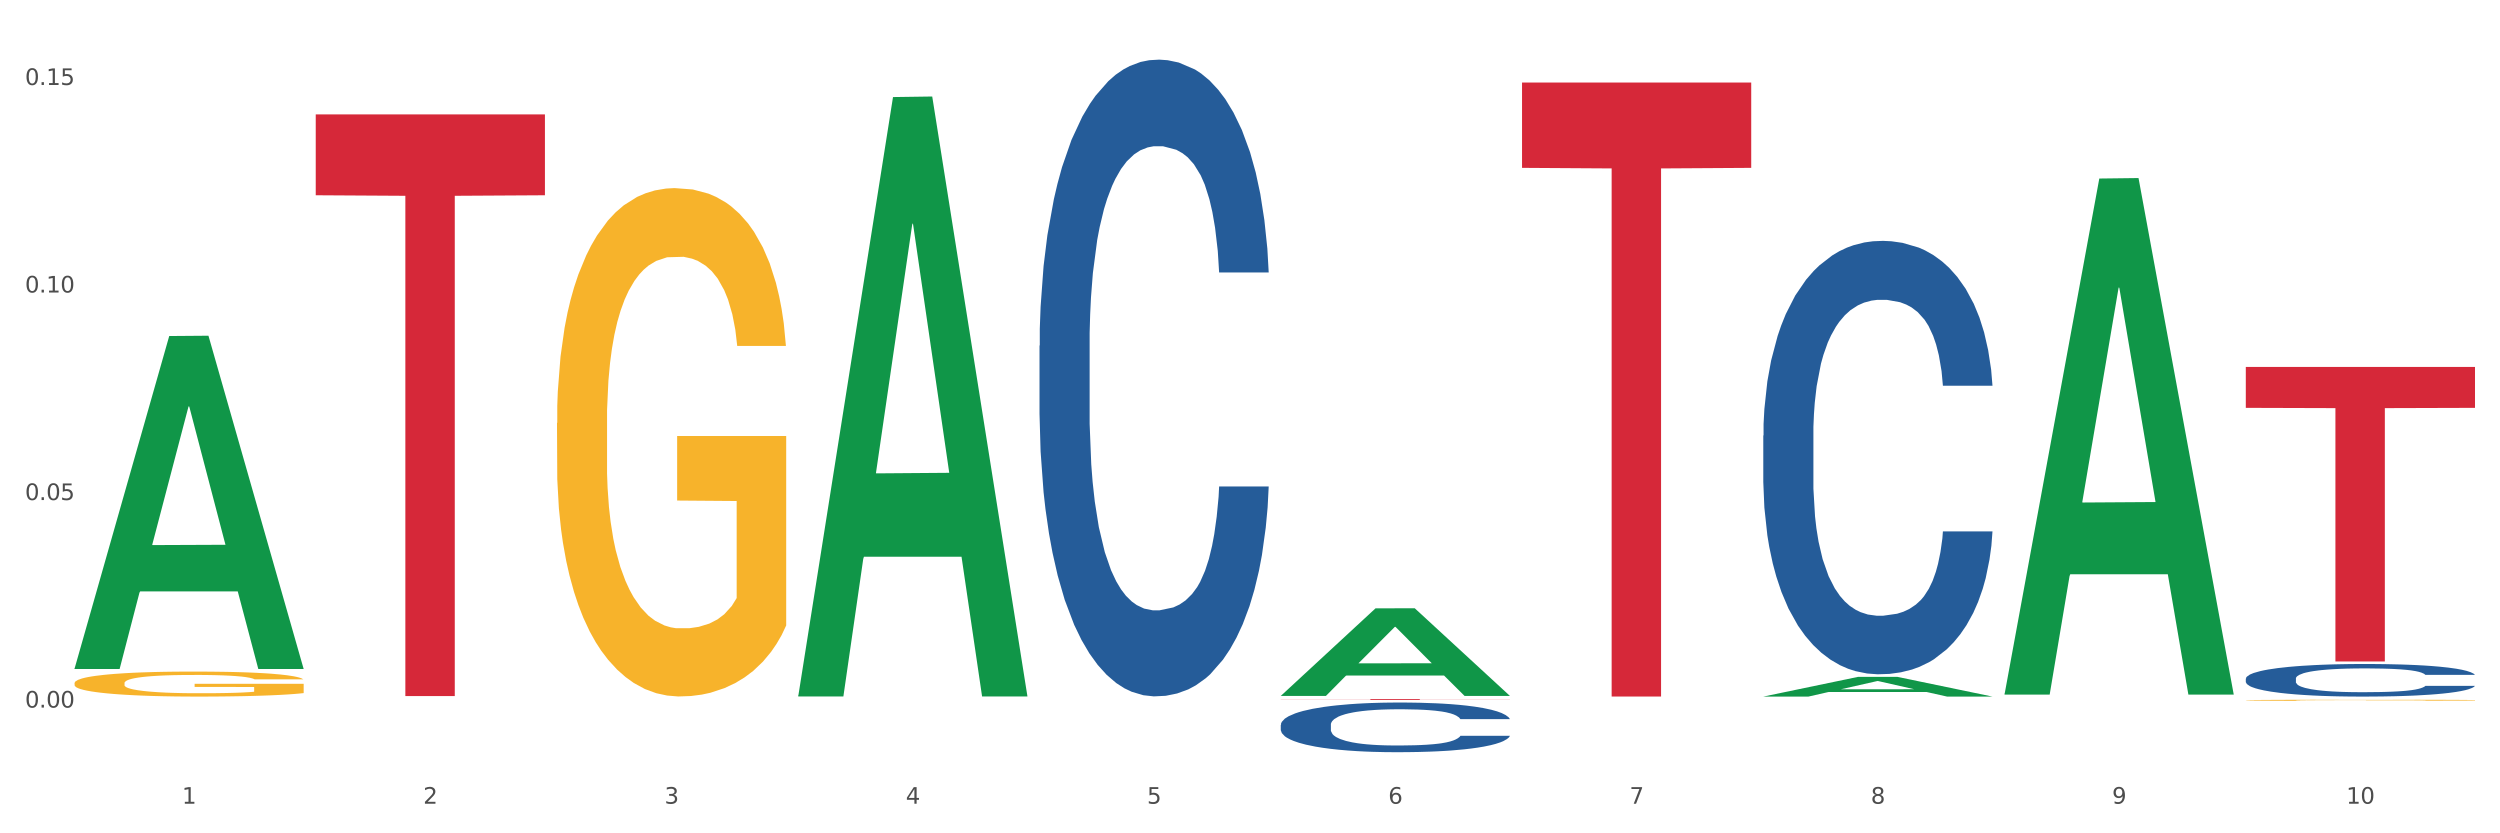
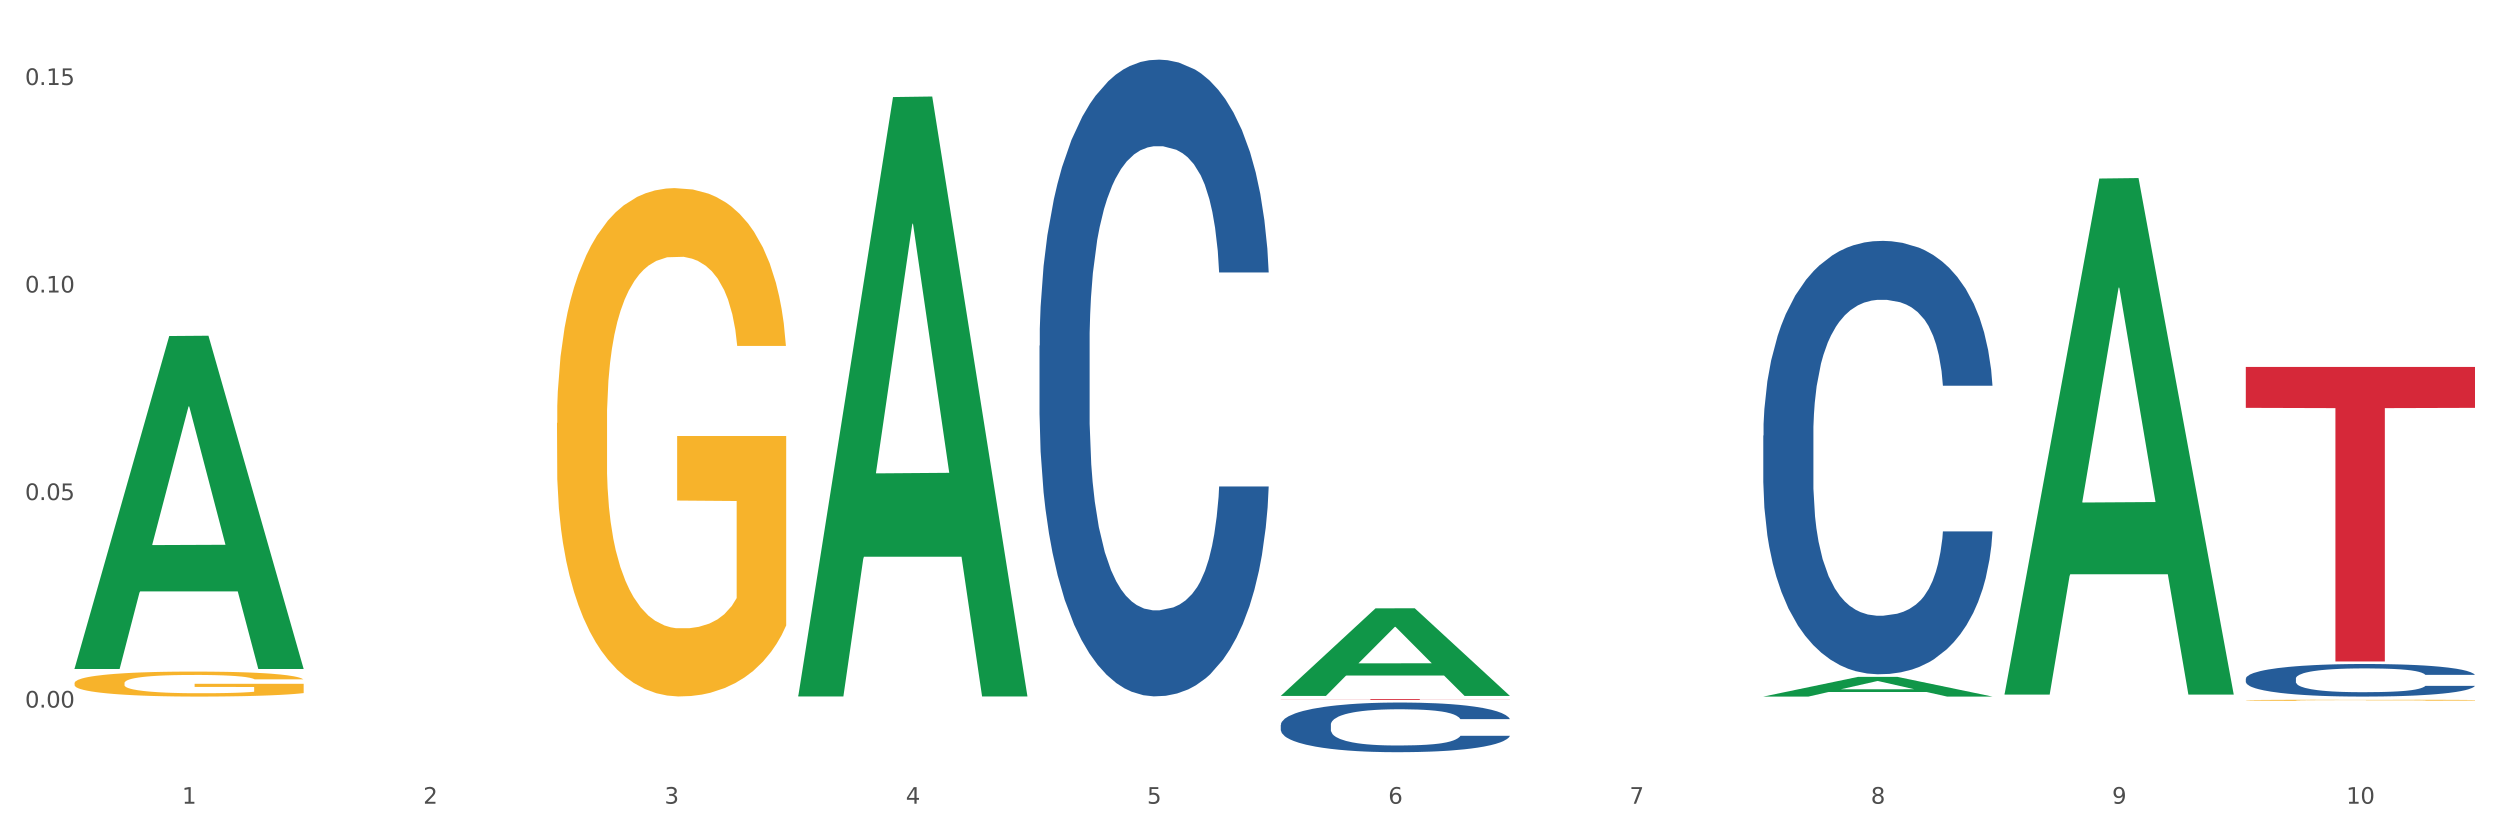
<svg xmlns="http://www.w3.org/2000/svg" xmlns:xlink="http://www.w3.org/1999/xlink" width="1080pt" height="360pt" viewBox="0 0 1080 360" version="1.1">
  <rect x="0" y="0" width="1080" height="360" fill="#333333" stroke="none" />
  <defs>
    <style type="text/css">*{stroke-linejoin: round; stroke-linecap: butt}</style>
  </defs>
  <g id="figure_1">
    <g id="patch_1">
      <path d="M 0 360  L 1080 360  L 1080 0  L 0 0  z " style="fill: #ffffff; stroke: #ffffff; stroke-linejoin: miter" />
    </g>
    <g id="axes_1">
      <g id="matplotlib.axis_1">
        <g id="xtick_1">
          <g id="text_1">
            <g style="fill: #4d4d4d" transform="translate(78.627 347.204) scale(0.096 -0.096)">
              <defs>
                <path id="DejaVuSans-31" d="M 794 531  L 1825 531  L 1825 4091  L 703 3866  L 703 4441  L 1819 4666  L 2450 4666  L 2450 531  L 3481 531  L 3481 0  L 794 0  L 794 531  z " transform="scale(0.016)" />
              </defs>
              <use xlink:href="#DejaVuSans-31" />
            </g>
          </g>
        </g>
        <g id="xtick_2">
          <g id="text_2">
            <g style="fill: #4d4d4d" transform="translate(182.851 347.204) scale(0.096 -0.096)">
              <defs>
                <path id="DejaVuSans-32" d="M 1228 531  L 3431 531  L 3431 0  L 469 0  L 469 531  Q 828 903 1448 1529  Q 2069 2156 2228 2338  Q 2531 2678 2651 2914  Q 2772 3150 2772 3378  Q 2772 3750 2511 3984  Q 2250 4219 1831 4219  Q 1534 4219 1204 4116  Q 875 4013 500 3803  L 500 4441  Q 881 4594 1212 4672  Q 1544 4750 1819 4750  Q 2544 4750 2975 4387  Q 3406 4025 3406 3419  Q 3406 3131 3298 2873  Q 3191 2616 2906 2266  Q 2828 2175 2409 1742  Q 1991 1309 1228 531  z " transform="scale(0.016)" />
              </defs>
              <use xlink:href="#DejaVuSans-32" />
            </g>
          </g>
        </g>
        <g id="xtick_3">
          <g id="text_3">
            <g style="fill: #4d4d4d" transform="translate(287.074 347.204) scale(0.096 -0.096)">
              <defs>
                <path id="DejaVuSans-33" d="M 2597 2516  Q 3050 2419 3304 2112  Q 3559 1806 3559 1356  Q 3559 666 3084 287  Q 2609 -91 1734 -91  Q 1441 -91 1130 -33  Q 819 25 488 141  L 488 750  Q 750 597 1062 519  Q 1375 441 1716 441  Q 2309 441 2620 675  Q 2931 909 2931 1356  Q 2931 1769 2642 2001  Q 2353 2234 1838 2234  L 1294 2234  L 1294 2753  L 1863 2753  Q 2328 2753 2575 2939  Q 2822 3125 2822 3475  Q 2822 3834 2567 4026  Q 2313 4219 1838 4219  Q 1578 4219 1281 4162  Q 984 4106 628 3988  L 628 4550  Q 988 4650 1302 4700  Q 1616 4750 1894 4750  Q 2613 4750 3031 4423  Q 3450 4097 3450 3541  Q 3450 3153 3228 2886  Q 3006 2619 2597 2516  z " transform="scale(0.016)" />
              </defs>
              <use xlink:href="#DejaVuSans-33" />
            </g>
          </g>
        </g>
        <g id="xtick_4">
          <g id="text_4">
            <g style="fill: #4d4d4d" transform="translate(391.298 347.204) scale(0.096 -0.096)">
              <defs>
                <path id="DejaVuSans-34" d="M 2419 4116  L 825 1625  L 2419 1625  L 2419 4116  z M 2253 4666  L 3047 4666  L 3047 1625  L 3713 1625  L 3713 1100  L 3047 1100  L 3047 0  L 2419 0  L 2419 1100  L 313 1100  L 313 1709  L 2253 4666  z " transform="scale(0.016)" />
              </defs>
              <use xlink:href="#DejaVuSans-34" />
            </g>
          </g>
        </g>
        <g id="xtick_5">
          <g id="text_5">
            <g style="fill: #4d4d4d" transform="translate(495.522 347.204) scale(0.096 -0.096)">
              <defs>
                <path id="DejaVuSans-35" d="M 691 4666  L 3169 4666  L 3169 4134  L 1269 4134  L 1269 2991  Q 1406 3038 1543 3061  Q 1681 3084 1819 3084  Q 2600 3084 3056 2656  Q 3513 2228 3513 1497  Q 3513 744 3044 326  Q 2575 -91 1722 -91  Q 1428 -91 1123 -41  Q 819 9 494 109  L 494 744  Q 775 591 1075 516  Q 1375 441 1709 441  Q 2250 441 2565 725  Q 2881 1009 2881 1497  Q 2881 1984 2565 2268  Q 2250 2553 1709 2553  Q 1456 2553 1204 2497  Q 953 2441 691 2322  L 691 4666  z " transform="scale(0.016)" />
              </defs>
              <use xlink:href="#DejaVuSans-35" />
            </g>
          </g>
        </g>
        <g id="xtick_6">
          <g id="text_6">
            <g style="fill: #4d4d4d" transform="translate(599.745 347.204) scale(0.096 -0.096)">
              <defs>
                <path id="DejaVuSans-36" d="M 2113 2584  Q 1688 2584 1439 2293  Q 1191 2003 1191 1497  Q 1191 994 1439 701  Q 1688 409 2113 409  Q 2538 409 2786 701  Q 3034 994 3034 1497  Q 3034 2003 2786 2293  Q 2538 2584 2113 2584  z M 3366 4563  L 3366 3988  Q 3128 4100 2886 4159  Q 2644 4219 2406 4219  Q 1781 4219 1451 3797  Q 1122 3375 1075 2522  Q 1259 2794 1537 2939  Q 1816 3084 2150 3084  Q 2853 3084 3261 2657  Q 3669 2231 3669 1497  Q 3669 778 3244 343  Q 2819 -91 2113 -91  Q 1303 -91 875 529  Q 447 1150 447 2328  Q 447 3434 972 4092  Q 1497 4750 2381 4750  Q 2619 4750 2861 4703  Q 3103 4656 3366 4563  z " transform="scale(0.016)" />
              </defs>
              <use xlink:href="#DejaVuSans-36" />
            </g>
          </g>
        </g>
        <g id="xtick_7">
          <g id="text_7">
            <g style="fill: #4d4d4d" transform="translate(703.969 347.204) scale(0.096 -0.096)">
              <defs>
                <path id="DejaVuSans-37" d="M 525 4666  L 3525 4666  L 3525 4397  L 1831 0  L 1172 0  L 2766 4134  L 525 4134  L 525 4666  z " transform="scale(0.016)" />
              </defs>
              <use xlink:href="#DejaVuSans-37" />
            </g>
          </g>
        </g>
        <g id="xtick_8">
          <g id="text_8">
            <g style="fill: #4d4d4d" transform="translate(808.193 347.204) scale(0.096 -0.096)">
              <defs>
                <path id="DejaVuSans-38" d="M 2034 2216  Q 1584 2216 1326 1975  Q 1069 1734 1069 1313  Q 1069 891 1326 650  Q 1584 409 2034 409  Q 2484 409 2743 651  Q 3003 894 3003 1313  Q 3003 1734 2745 1975  Q 2488 2216 2034 2216  z M 1403 2484  Q 997 2584 770 2862  Q 544 3141 544 3541  Q 544 4100 942 4425  Q 1341 4750 2034 4750  Q 2731 4750 3128 4425  Q 3525 4100 3525 3541  Q 3525 3141 3298 2862  Q 3072 2584 2669 2484  Q 3125 2378 3379 2068  Q 3634 1759 3634 1313  Q 3634 634 3220 271  Q 2806 -91 2034 -91  Q 1263 -91 848 271  Q 434 634 434 1313  Q 434 1759 690 2068  Q 947 2378 1403 2484  z M 1172 3481  Q 1172 3119 1398 2916  Q 1625 2713 2034 2713  Q 2441 2713 2670 2916  Q 2900 3119 2900 3481  Q 2900 3844 2670 4047  Q 2441 4250 2034 4250  Q 1625 4250 1398 4047  Q 1172 3844 1172 3481  z " transform="scale(0.016)" />
              </defs>
              <use xlink:href="#DejaVuSans-38" />
            </g>
          </g>
        </g>
        <g id="xtick_9">
          <g id="text_9">
            <g style="fill: #4d4d4d" transform="translate(912.416 347.204) scale(0.096 -0.096)">
              <defs>
                <path id="DejaVuSans-39" d="M 703 97  L 703 672  Q 941 559 1184 500  Q 1428 441 1663 441  Q 2288 441 2617 861  Q 2947 1281 2994 2138  Q 2813 1869 2534 1725  Q 2256 1581 1919 1581  Q 1219 1581 811 2004  Q 403 2428 403 3163  Q 403 3881 828 4315  Q 1253 4750 1959 4750  Q 2769 4750 3195 4129  Q 3622 3509 3622 2328  Q 3622 1225 3098 567  Q 2575 -91 1691 -91  Q 1453 -91 1209 -44  Q 966 3 703 97  z M 1959 2075  Q 2384 2075 2632 2365  Q 2881 2656 2881 3163  Q 2881 3666 2632 3958  Q 2384 4250 1959 4250  Q 1534 4250 1286 3958  Q 1038 3666 1038 3163  Q 1038 2656 1286 2365  Q 1534 2075 1959 2075  z " transform="scale(0.016)" />
              </defs>
              <use xlink:href="#DejaVuSans-39" />
            </g>
          </g>
        </g>
        <g id="xtick_10">
          <g id="text_10">
            <g style="fill: #4d4d4d" transform="translate(1013.586 347.204) scale(0.096 -0.096)">
              <defs>
                <path id="DejaVuSans-30" d="M 2034 4250  Q 1547 4250 1301 3770  Q 1056 3291 1056 2328  Q 1056 1369 1301 889  Q 1547 409 2034 409  Q 2525 409 2770 889  Q 3016 1369 3016 2328  Q 3016 3291 2770 3770  Q 2525 4250 2034 4250  z M 2034 4750  Q 2819 4750 3233 4129  Q 3647 3509 3647 2328  Q 3647 1150 3233 529  Q 2819 -91 2034 -91  Q 1250 -91 836 529  Q 422 1150 422 2328  Q 422 3509 836 4129  Q 1250 4750 2034 4750  z " transform="scale(0.016)" />
              </defs>
              <use xlink:href="#DejaVuSans-31" />
              <use xlink:href="#DejaVuSans-30" transform="translate(63.623 0)" />
            </g>
          </g>
        </g>
        <g id="xtick_11" />
        <g id="xtick_12" />
        <g id="xtick_13" />
        <g id="xtick_14" />
        <g id="xtick_15" />
        <g id="xtick_16" />
        <g id="xtick_17" />
        <g id="xtick_18" />
        <g id="xtick_19" />
      </g>
      <g id="matplotlib.axis_2">
        <g id="ytick_1">
          <g id="text_11">
            <g style="fill: #4d4d4d" transform="translate(10.8 305.679) scale(0.096 -0.096)">
              <defs>
                <path id="DejaVuSans-2e" d="M 684 794  L 1344 794  L 1344 0  L 684 0  L 684 794  z " transform="scale(0.016)" />
              </defs>
              <use xlink:href="#DejaVuSans-30" />
              <use xlink:href="#DejaVuSans-2e" transform="translate(63.623 0)" />
              <use xlink:href="#DejaVuSans-30" transform="translate(95.41 0)" />
              <use xlink:href="#DejaVuSans-30" transform="translate(159.033 0)" />
            </g>
          </g>
        </g>
        <g id="ytick_2">
          <g id="text_12">
            <g style="fill: #4d4d4d" transform="translate(10.8 216.024) scale(0.096 -0.096)">
              <use xlink:href="#DejaVuSans-30" />
              <use xlink:href="#DejaVuSans-2e" transform="translate(63.623 0)" />
              <use xlink:href="#DejaVuSans-30" transform="translate(95.41 0)" />
              <use xlink:href="#DejaVuSans-35" transform="translate(159.033 0)" />
            </g>
          </g>
        </g>
        <g id="ytick_3">
          <g id="text_13">
            <g style="fill: #4d4d4d" transform="translate(10.8 126.369) scale(0.096 -0.096)">
              <use xlink:href="#DejaVuSans-30" />
              <use xlink:href="#DejaVuSans-2e" transform="translate(63.623 0)" />
              <use xlink:href="#DejaVuSans-31" transform="translate(95.41 0)" />
              <use xlink:href="#DejaVuSans-30" transform="translate(159.033 0)" />
            </g>
          </g>
        </g>
        <g id="ytick_4">
          <g id="text_14">
            <g style="fill: #4d4d4d" transform="translate(10.8 36.714) scale(0.096 -0.096)">
              <use xlink:href="#DejaVuSans-30" />
              <use xlink:href="#DejaVuSans-2e" transform="translate(63.623 0)" />
              <use xlink:href="#DejaVuSans-31" transform="translate(95.41 0)" />
              <use xlink:href="#DejaVuSans-35" transform="translate(159.033 0)" />
            </g>
          </g>
        </g>
        <g id="ytick_5" />
        <g id="ytick_6" />
        <g id="ytick_7" />
      </g>
      <g id="PolyCollection_1">
        <path d="M 32.175 288.746  L 32.277 288.611  L 73.107 145.164  L 90.051 145.029  L 131.187 289.016  L 111.589 289.016  L 102.709 255.487  L 60.552 255.487  L 60.246 256.028  L 51.671 289.016  L 32.175 289.016  L 32.175 288.746  L 65.86 235.477  L 97.401 235.342  L 81.783 175.719  L 81.579 175.449  L 81.375 175.854  L 65.758 235.342  L 65.86 235.477  L 32.175 288.746  z " clip-path="url(#pf7c10ca7a0)" style="fill: #109648" />
-         <path d="M 136.399 49.433  L 235.411 49.433  L 235.411 84.352  L 196.463 84.588  L 196.463 300.708  L 175.112 300.708  L 175.112 84.588  L 136.399 84.352  L 136.399 49.669  L 136.399 49.433  z " clip-path="url(#pf7c10ca7a0)" style="fill: #d62839" />
        <path d="M 449.069 149.356  L 449.187 149.105  L 449.187 142.071  L 449.538 132.525  L 450.825 114.94  L 452.464 101.626  L 455.272 86.05  L 456.794 79.519  L 458.783 72.234  L 462.88 60.427  L 467.561 50.378  L 470.838 44.852  L 473.296 41.335  L 478.797 35.054  L 481.957 32.291  L 485.234 30.03  L 488.042 28.523  L 492.724 26.764  L 496.469 26.011  L 500.799 25.759  L 504.427 26.011  L 509.226 27.016  L 516.248 30.03  L 518.94 31.789  L 522.568 34.803  L 526.313 38.823  L 529.356 42.842  L 532.867 48.62  L 536.495 56.156  L 540.006 65.702  L 542.464 74.495  L 544.454 83.789  L 546.209 95.094  L 547.497 107.403  L 548.082 117.703  L 526.664 117.703  L 526.079 108.408  L 524.909 98.36  L 523.738 91.577  L 522.451 86.05  L 520.461 79.77  L 518.706 75.751  L 515.78 70.978  L 513.088 67.963  L 510.864 66.205  L 508.173 64.697  L 502.438 63.19  L 498.342 63.19  L 495.767 63.693  L 492.607 64.949  L 489.915 66.707  L 486.755 69.722  L 484.297 72.987  L 481.84 77.258  L 480.435 80.273  L 478.328 85.799  L 476.924 90.321  L 475.051 98.109  L 473.998 103.635  L 472.126 117.954  L 471.306 128.505  L 470.955 135.79  L 470.721 143.829  L 470.721 183.018  L 471.423 200.603  L 472.009 208.139  L 472.945 216.681  L 474.7 227.734  L 477.275 238.536  L 479.967 246.324  L 482.191 251.097  L 484.297 254.614  L 486.404 257.377  L 488.979 259.889  L 491.085 261.396  L 494.245 262.904  L 497.991 263.657  L 500.916 263.657  L 506.885 262.401  L 509.577 261.145  L 512.152 259.387  L 514.961 256.623  L 517.184 253.609  L 518.472 251.348  L 520.578 246.575  L 522.217 241.551  L 523.621 235.773  L 524.558 230.749  L 525.611 223.212  L 526.43 214.671  L 526.664 210.149  L 548.082 210.149  L 547.614 219.193  L 546.795 227.985  L 545.156 239.792  L 543.869 246.575  L 541.879 254.865  L 539.772 261.899  L 536.846 269.686  L 534.155 275.464  L 531.346 280.489  L 528.303 285.01  L 522.802 291.291  L 520.813 293.049  L 516.599 296.064  L 513.322 297.822  L 508.524 299.581  L 503.608 300.585  L 498.459 300.837  L 493.894 300.334  L 488.862 298.827  L 485.702 297.32  L 482.191 295.059  L 478.094 291.542  L 474.232 287.271  L 470.604 282.247  L 467.21 276.469  L 464.05 269.938  L 459.954 259.135  L 456.911 248.585  L 454.687 238.787  L 453.166 230.497  L 451.644 219.946  L 450.825 212.661  L 449.538 195.076  L 449.069 178.748  L 449.069 149.356  z " clip-path="url(#pf7c10ca7a0)" style="fill: #255c99" />
        <path d="M 553.293 313.134  L 553.41 313.114  L 553.41 312.566  L 553.761 311.821  L 555.049 310.45  L 556.687 309.411  L 559.496 308.196  L 561.017 307.687  L 563.007 307.119  L 567.103 306.198  L 571.785 305.414  L 575.062 304.983  L 577.52 304.708  L 583.02 304.219  L 586.18 304.003  L 589.457 303.827  L 592.266 303.709  L 596.948 303.572  L 600.693 303.513  L 605.023 303.494  L 608.651 303.513  L 613.45 303.592  L 620.472 303.827  L 623.164 303.964  L 626.792 304.199  L 630.537 304.513  L 633.58 304.826  L 637.091 305.277  L 640.719 305.865  L 644.23 306.609  L 646.688 307.295  L 648.677 308.02  L 650.433 308.902  L 651.72 309.862  L 652.306 310.665  L 630.888 310.665  L 630.303 309.94  L 629.132 309.156  L 627.962 308.627  L 626.675 308.196  L 624.685 307.706  L 622.929 307.393  L 620.004 307.021  L 617.312 306.785  L 615.088 306.648  L 612.396 306.531  L 606.661 306.413  L 602.565 306.413  L 599.99 306.452  L 596.83 306.55  L 594.139 306.688  L 590.979 306.923  L 588.521 307.177  L 586.063 307.51  L 584.659 307.746  L 582.552 308.177  L 581.148 308.529  L 579.275 309.137  L 578.222 309.568  L 576.349 310.685  L 575.53 311.508  L 575.179 312.076  L 574.945 312.703  L 574.945 315.76  L 575.647 317.131  L 576.232 317.719  L 577.168 318.385  L 578.924 319.248  L 581.499 320.09  L 584.191 320.698  L 586.414 321.07  L 588.521 321.344  L 590.628 321.56  L 593.202 321.756  L 595.309 321.873  L 598.469 321.991  L 602.214 322.05  L 605.14 322.05  L 611.109 321.952  L 613.801 321.854  L 616.375 321.716  L 619.184 321.501  L 621.408 321.266  L 622.695 321.089  L 624.802 320.717  L 626.441 320.325  L 627.845 319.875  L 628.781 319.483  L 629.835 318.895  L 630.654 318.229  L 630.888 317.876  L 652.306 317.876  L 651.837 318.581  L 651.018 319.267  L 649.38 320.188  L 648.092 320.717  L 646.103 321.364  L 643.996 321.912  L 641.07 322.52  L 638.378 322.97  L 635.569 323.362  L 632.526 323.715  L 627.026 324.205  L 625.036 324.342  L 620.823 324.577  L 617.546 324.714  L 612.747 324.852  L 607.832 324.93  L 602.682 324.95  L 598.118 324.91  L 593.085 324.793  L 589.925 324.675  L 586.414 324.499  L 582.318 324.225  L 578.456 323.891  L 574.828 323.5  L 571.434 323.049  L 568.274 322.539  L 564.177 321.697  L 561.135 320.874  L 558.911 320.11  L 557.389 319.463  L 555.868 318.64  L 555.049 318.072  L 553.761 316.7  L 553.293 315.427  L 553.293 313.134  z " clip-path="url(#pf7c10ca7a0)" style="fill: #255c99" />
        <path d="M 761.74 188.184  L 761.857 188.013  L 761.857 183.225  L 762.208 176.727  L 763.496 164.757  L 765.134 155.695  L 767.943 145.093  L 769.465 140.647  L 771.454 135.688  L 775.551 127.652  L 780.232 120.812  L 783.509 117.05  L 785.967 114.656  L 791.467 110.381  L 794.627 108.5  L 797.904 106.961  L 800.713 105.935  L 805.395 104.739  L 809.14 104.226  L 813.47 104.055  L 817.098 104.226  L 821.897 104.91  L 828.919 106.961  L 831.611 108.158  L 835.239 110.21  L 838.984 112.946  L 842.027 115.682  L 845.538 119.615  L 849.166 124.745  L 852.677 131.243  L 855.135 137.227  L 857.125 143.554  L 858.88 151.249  L 860.168 159.628  L 860.753 166.638  L 839.335 166.638  L 838.75 160.312  L 837.58 153.472  L 836.409 148.855  L 835.122 145.093  L 833.132 140.818  L 831.377 138.082  L 828.451 134.833  L 825.759 132.782  L 823.535 131.585  L 820.843 130.559  L 815.109 129.533  L 811.012 129.533  L 808.438 129.875  L 805.278 130.73  L 802.586 131.927  L 799.426 133.978  L 796.968 136.201  L 794.51 139.108  L 793.106 141.16  L 790.999 144.922  L 789.595 148  L 787.722 153.301  L 786.669 157.063  L 784.796 166.809  L 783.977 173.991  L 783.626 178.95  L 783.392 184.422  L 783.392 211.097  L 784.094 223.066  L 784.679 228.196  L 785.616 234.01  L 787.371 241.534  L 789.946 248.886  L 792.638 254.187  L 794.862 257.436  L 796.968 259.83  L 799.075 261.711  L 801.65 263.421  L 803.756 264.447  L 806.916 265.473  L 810.661 265.986  L 813.587 265.986  L 819.556 265.131  L 822.248 264.276  L 824.823 263.079  L 827.632 261.198  L 829.855 259.146  L 831.143 257.607  L 833.249 254.358  L 834.888 250.938  L 836.292 247.006  L 837.229 243.586  L 838.282 238.456  L 839.101 232.642  L 839.335 229.564  L 860.753 229.564  L 860.285 235.72  L 859.465 241.705  L 857.827 249.741  L 856.539 254.358  L 854.55 260.001  L 852.443 264.789  L 849.517 270.09  L 846.825 274.023  L 844.017 277.442  L 840.974 280.52  L 835.473 284.795  L 833.483 285.992  L 829.27 288.044  L 825.993 289.241  L 821.195 290.438  L 816.279 291.122  L 811.13 291.293  L 806.565 290.951  L 801.533 289.925  L 798.373 288.899  L 794.862 287.36  L 790.765 284.966  L 786.903 282.059  L 783.275 278.639  L 779.881 274.707  L 776.721 270.261  L 772.625 262.908  L 769.582 255.726  L 767.358 249.057  L 765.837 243.415  L 764.315 236.233  L 763.496 231.274  L 762.208 219.304  L 761.74 208.19  L 761.74 188.184  z " clip-path="url(#pf7c10ca7a0)" style="fill: #255c99" />
        <path d="M 970.188 293.172  L 970.305 293.159  L 970.305 292.799  L 970.656 292.31  L 971.943 291.41  L 973.582 290.728  L 976.39 289.931  L 977.912 289.596  L 979.902 289.223  L 983.998 288.619  L 988.679 288.104  L 991.956 287.821  L 994.414 287.641  L 999.915 287.32  L 1003.075 287.178  L 1006.352 287.063  L 1009.161 286.985  L 1013.842 286.895  L 1017.587 286.857  L 1021.917 286.844  L 1025.546 286.857  L 1030.344 286.908  L 1037.366 287.063  L 1040.058 287.153  L 1043.686 287.307  L 1047.431 287.513  L 1050.474 287.718  L 1053.985 288.014  L 1057.613 288.4  L 1061.125 288.889  L 1063.582 289.339  L 1065.572 289.815  L 1067.327 290.394  L 1068.615 291.024  L 1069.2 291.551  L 1047.782 291.551  L 1047.197 291.075  L 1046.027 290.561  L 1044.857 290.214  L 1043.569 289.931  L 1041.58 289.609  L 1039.824 289.403  L 1036.898 289.159  L 1034.206 289.005  L 1031.983 288.915  L 1029.291 288.837  L 1023.556 288.76  L 1019.46 288.76  L 1016.885 288.786  L 1013.725 288.85  L 1011.033 288.94  L 1007.873 289.095  L 1005.415 289.262  L 1002.958 289.48  L 1001.553 289.635  L 999.447 289.918  L 998.042 290.149  L 996.17 290.548  L 995.116 290.831  L 993.244 291.564  L 992.424 292.104  L 992.073 292.477  L 991.839 292.889  L 991.839 294.895  L 992.541 295.795  L 993.127 296.181  L 994.063 296.618  L 995.818 297.184  L 998.393 297.737  L 1001.085 298.136  L 1003.309 298.38  L 1005.415 298.56  L 1007.522 298.702  L 1010.097 298.83  L 1012.203 298.908  L 1015.363 298.985  L 1019.109 299.023  L 1022.035 299.023  L 1028.003 298.959  L 1030.695 298.895  L 1033.27 298.805  L 1036.079 298.663  L 1038.303 298.509  L 1039.59 298.393  L 1041.697 298.149  L 1043.335 297.892  L 1044.739 297.596  L 1045.676 297.339  L 1046.729 296.953  L 1047.548 296.515  L 1047.782 296.284  L 1069.2 296.284  L 1068.732 296.747  L 1067.913 297.197  L 1066.274 297.802  L 1064.987 298.149  L 1062.997 298.573  L 1060.89 298.933  L 1057.965 299.332  L 1055.273 299.628  L 1052.464 299.885  L 1049.421 300.117  L 1043.92 300.438  L 1041.931 300.528  L 1037.717 300.682  L 1034.44 300.773  L 1029.642 300.863  L 1024.726 300.914  L 1019.577 300.927  L 1015.012 300.901  L 1009.98 300.824  L 1006.82 300.747  L 1003.309 300.631  L 999.212 300.451  L 995.35 300.232  L 991.722 299.975  L 988.328 299.679  L 985.168 299.345  L 981.072 298.792  L 978.029 298.252  L 975.805 297.75  L 974.284 297.326  L 972.762 296.786  L 971.943 296.413  L 970.656 295.512  L 970.188 294.676  L 970.188 293.172  z " clip-path="url(#pf7c10ca7a0)" style="fill: #255c99" />
        <path d="M 970.188 158.511  L 1069.2 158.511  L 1069.2 176.192  L 1030.252 176.311  L 1030.252 285.739  L 1008.901 285.739  L 1008.901 176.311  L 970.188 176.192  L 970.188 158.631  L 970.188 158.511  z " clip-path="url(#pf7c10ca7a0)" style="fill: #d62839" />
        <path d="M 553.293 302.032  L 652.306 302.032  L 652.306 302.081  L 613.358 302.082  L 613.358 302.389  L 592.006 302.389  L 592.006 302.082  L 553.293 302.081  L 553.293 302.032  L 553.293 302.032  z " clip-path="url(#pf7c10ca7a0)" style="fill: #d62839" />
        <path d="M 970.188 302.514  L 970.304 302.513  L 970.304 302.497  L 970.538 302.482  L 971.707 302.448  L 973.461 302.419  L 974.747 302.404  L 976.032 302.391  L 977.552 302.379  L 979.422 302.366  L 982.813 302.347  L 984.917 302.337  L 987.488 302.327  L 992.164 302.312  L 995.554 302.304  L 999.061 302.297  L 1004.789 302.289  L 1008.53 302.285  L 1012.505 302.282  L 1017.297 302.28  L 1020.921 302.28  L 1028.87 302.281  L 1035.65 302.286  L 1038.923 302.289  L 1043.132 302.294  L 1045.353 302.298  L 1048.977 302.305  L 1052.717 302.315  L 1055.289 302.323  L 1059.147 302.339  L 1062.069 302.355  L 1064.758 302.374  L 1066.161 302.388  L 1067.213 302.4  L 1068.148 302.415  L 1069.083 302.437  L 1048.041 302.437  L 1047.223 302.421  L 1045.937 302.406  L 1044.067 302.391  L 1042.43 302.382  L 1039.625 302.37  L 1037.053 302.363  L 1034.364 302.357  L 1031.091 302.353  L 1028.52 302.35  L 1024.896 302.348  L 1017.765 302.349  L 1012.972 302.353  L 1009.699 302.357  L 1007.595 302.361  L 1005.724 302.366  L 1003.62 302.372  L 1001.165 302.382  L 999.412 302.391  L 997.659 302.402  L 996.256 302.413  L 994.97 302.426  L 993.918 302.44  L 993.1 302.454  L 992.398 302.472  L 991.814 302.501  L 991.814 302.564  L 992.047 302.579  L 992.632 302.598  L 993.333 302.612  L 994.502 302.629  L 995.554 302.641  L 997.542 302.657  L 999.763 302.671  L 1001.516 302.68  L 1003.27 302.687  L 1006.309 302.697  L 1009.699 302.706  L 1012.621 302.711  L 1016.596 302.715  L 1019.285 302.717  L 1021.623 302.718  L 1027.351 302.718  L 1031.442 302.717  L 1036.001 302.714  L 1039.508 302.709  L 1042.43 302.704  L 1045.704 302.696  L 1047.808 302.688  L 1047.808 302.592  L 1022.09 302.591  L 1022.09 302.527  L 1069.2 302.527  L 1069.2 302.715  L 1067.213 302.725  L 1064.992 302.734  L 1062.654 302.742  L 1059.147 302.751  L 1054.938 302.761  L 1051.198 302.767  L 1047.223 302.773  L 1042.547 302.778  L 1036.469 302.782  L 1032.728 302.784  L 1028.052 302.786  L 1022.558 302.786  L 1017.765 302.785  L 1013.089 302.783  L 1008.179 302.779  L 1003.387 302.773  L 999.763 302.767  L 996.139 302.759  L 992.281 302.75  L 989.242 302.74  L 986.904 302.732  L 984.332 302.721  L 981.527 302.708  L 979.422 302.695  L 977.552 302.682  L 975.565 302.665  L 974.162 302.651  L 972.759 302.633  L 971.941 302.62  L 971.006 302.599  L 970.304 302.57  L 970.188 302.514  z " clip-path="url(#pf7c10ca7a0)" style="fill: #f7b32b" />
        <path d="M 240.622 182.743  L 240.739 182.542  L 240.739 175.322  L 240.973 169.104  L 242.142 154.061  L 243.895 141.626  L 245.181 135.007  L 246.467 129.592  L 247.987 124.177  L 249.857 118.561  L 253.247 110.337  L 255.351 106.126  L 257.923 101.713  L 262.599 95.295  L 265.989 91.685  L 269.496 88.676  L 275.224 85.066  L 278.965 83.461  L 282.939 82.258  L 287.732 81.456  L 291.356 81.255  L 299.305 81.857  L 306.085 83.662  L 309.358 85.066  L 313.566 87.473  L 315.788 89.077  L 319.411 92.286  L 323.152 96.498  L 325.724 100.108  L 329.581 106.928  L 332.504 113.747  L 335.193 122.171  L 336.595 127.987  L 337.647 133.403  L 338.583 139.62  L 339.518 149.448  L 318.476 149.448  L 317.658 142.428  L 316.372 135.81  L 314.502 129.391  L 312.865 125.38  L 310.06 120.366  L 307.488 117.157  L 304.799 114.75  L 301.526 112.744  L 298.954 111.741  L 295.33 110.939  L 288.2 111.14  L 283.407 112.744  L 280.134 114.75  L 278.03 116.555  L 276.159 118.561  L 274.055 121.369  L 271.6 125.581  L 269.847 129.391  L 268.093 134.205  L 266.69 139.019  L 265.405 144.635  L 264.352 150.652  L 263.534 156.869  L 262.833 164.491  L 262.248 177.127  L 262.248 204.605  L 262.482 210.822  L 263.067 219.045  L 263.768 225.263  L 264.937 232.684  L 265.989 237.698  L 267.976 244.919  L 270.197 250.936  L 271.951 254.747  L 273.704 257.956  L 276.744 262.368  L 280.134 265.978  L 283.056 268.185  L 287.031 270.19  L 289.719 270.993  L 292.057 271.394  L 297.785 271.394  L 301.877 270.792  L 306.436 269.388  L 309.943 267.583  L 312.865 265.377  L 316.138 261.766  L 318.242 258.357  L 318.242 216.438  L 292.525 216.237  L 292.525 188.358  L 339.635 188.358  L 339.635 270.19  L 337.647 274.402  L 335.426 278.213  L 333.088 281.623  L 329.581 285.835  L 325.373 289.846  L 321.632 292.654  L 317.658 295.061  L 312.982 297.267  L 306.903 299.273  L 303.163 300.075  L 298.487 300.677  L 292.992 300.877  L 288.2 300.476  L 283.524 299.473  L 278.614 297.668  L 273.821 295.061  L 270.197 292.453  L 266.574 289.244  L 262.716 285.032  L 259.677 281.021  L 257.339 277.411  L 254.767 272.798  L 251.961 266.781  L 249.857 261.365  L 247.987 255.749  L 246 248.529  L 244.597 242.311  L 243.194 234.489  L 242.376 228.673  L 241.441 219.647  L 240.739 207.011  L 240.622 182.743  z " clip-path="url(#pf7c10ca7a0)" style="fill: #f7b32b" />
        <path d="M 32.175 295.115  L 32.292 295.105  L 32.292 294.75  L 32.526 294.444  L 33.695 293.704  L 35.448 293.092  L 36.734 292.766  L 38.02 292.5  L 39.54 292.233  L 41.41 291.957  L 44.8 291.552  L 46.904 291.345  L 49.476 291.128  L 54.152 290.812  L 57.542 290.635  L 61.049 290.487  L 66.777 290.309  L 70.517 290.23  L 74.492 290.171  L 79.285 290.131  L 82.909 290.121  L 90.858 290.151  L 97.638 290.24  L 100.911 290.309  L 105.119 290.427  L 107.34 290.506  L 110.964 290.664  L 114.705 290.871  L 117.277 291.049  L 121.134 291.385  L 124.057 291.72  L 126.745 292.135  L 128.148 292.421  L 129.2 292.687  L 130.135 292.993  L 131.071 293.477  L 110.029 293.477  L 109.211 293.131  L 107.925 292.806  L 106.054 292.49  L 104.418 292.292  L 101.612 292.046  L 99.041 291.888  L 96.352 291.769  L 93.079 291.671  L 90.507 291.621  L 86.883 291.582  L 79.752 291.592  L 74.96 291.671  L 71.686 291.769  L 69.582 291.858  L 67.712 291.957  L 65.608 292.095  L 63.153 292.302  L 61.399 292.49  L 59.646 292.727  L 58.243 292.963  L 56.957 293.24  L 55.905 293.536  L 55.087 293.842  L 54.386 294.217  L 53.801 294.838  L 53.801 296.19  L 54.035 296.496  L 54.619 296.901  L 55.321 297.207  L 56.49 297.572  L 57.542 297.818  L 59.529 298.174  L 61.75 298.47  L 63.504 298.657  L 65.257 298.815  L 68.296 299.032  L 71.686 299.21  L 74.609 299.318  L 78.583 299.417  L 81.272 299.457  L 83.61 299.476  L 89.338 299.476  L 93.429 299.447  L 97.988 299.378  L 101.495 299.289  L 104.418 299.18  L 107.691 299.003  L 109.795 298.835  L 109.795 296.772  L 84.078 296.763  L 84.078 295.391  L 131.187 295.391  L 131.187 299.417  L 129.2 299.624  L 126.979 299.812  L 124.641 299.98  L 121.134 300.187  L 116.926 300.384  L 113.185 300.522  L 109.211 300.641  L 104.535 300.749  L 98.456 300.848  L 94.715 300.887  L 90.039 300.917  L 84.545 300.927  L 79.752 300.907  L 75.076 300.858  L 70.167 300.769  L 65.374 300.641  L 61.75 300.512  L 58.126 300.355  L 54.269 300.147  L 51.229 299.95  L 48.891 299.772  L 46.32 299.545  L 43.514 299.249  L 41.41 298.983  L 39.54 298.707  L 37.552 298.351  L 36.15 298.045  L 34.747 297.661  L 33.928 297.374  L 32.993 296.93  L 32.292 296.309  L 32.175 295.115  z " clip-path="url(#pf7c10ca7a0)" style="fill: #f7b32b" />
-         <path d="M 657.517 35.652  L 756.529 35.652  L 756.529 72.513  L 717.581 72.762  L 717.581 300.899  L 696.23 300.899  L 696.23 72.762  L 657.517 72.513  L 657.517 35.901  L 657.517 35.652  z " clip-path="url(#pf7c10ca7a0)" style="fill: #d62839" />
        <path d="M 344.846 300.38  L 344.948 300.136  L 385.778 41.932  L 402.722 41.689  L 443.858 300.867  L 424.26 300.867  L 415.379 240.513  L 373.223 240.513  L 372.916 241.487  L 364.342 300.867  L 344.846 300.867  L 344.846 300.38  L 378.53 204.496  L 410.072 204.253  L 394.454 96.931  L 394.25 96.445  L 394.046 97.175  L 378.428 204.253  L 378.53 204.496  L 344.846 300.38  z " clip-path="url(#pf7c10ca7a0)" style="fill: #109648" />
        <path d="M 553.293 300.583  L 553.395 300.547  L 594.225 262.803  L 611.169 262.768  L 652.306 300.654  L 632.707 300.654  L 623.827 291.832  L 581.67 291.832  L 581.364 291.974  L 572.789 300.654  L 553.293 300.654  L 553.293 300.583  L 586.978 286.567  L 618.519 286.531  L 602.901 270.843  L 602.697 270.772  L 602.493 270.879  L 586.876 286.531  L 586.978 286.567  L 553.293 300.583  z " clip-path="url(#pf7c10ca7a0)" style="fill: #109648" />
        <path d="M 761.74 300.911  L 761.842 300.903  L 802.672 292.406  L 819.617 292.398  L 860.753 300.927  L 841.154 300.927  L 832.274 298.941  L 790.117 298.941  L 789.811 298.973  L 781.237 300.927  L 761.74 300.927  L 761.74 300.911  L 795.425 297.756  L 826.966 297.748  L 811.349 294.216  L 811.144 294.2  L 810.94 294.224  L 795.323 297.748  L 795.425 297.756  L 761.74 300.911  z " clip-path="url(#pf7c10ca7a0)" style="fill: #109648" />
        <path d="M 865.964 299.639  L 866.066 299.429  L 906.896 77.126  L 923.84 76.916  L 964.976 300.058  L 945.378 300.058  L 936.498 248.096  L 894.341 248.096  L 894.034 248.934  L 885.46 300.058  L 865.964 300.058  L 865.964 299.639  L 899.649 217.087  L 931.19 216.877  L 915.572 124.478  L 915.368 124.059  L 915.164 124.687  L 899.547 216.877  L 899.649 217.087  L 865.964 299.639  z " clip-path="url(#pf7c10ca7a0)" style="fill: #109648" />
      </g>
    </g>
  </g>
  <defs>
    <clipPath id="pf7c10ca7a0">
      <rect x="32.175" y="10.8" width="1037.025" height="329.109" />
    </clipPath>
  </defs>
</svg>